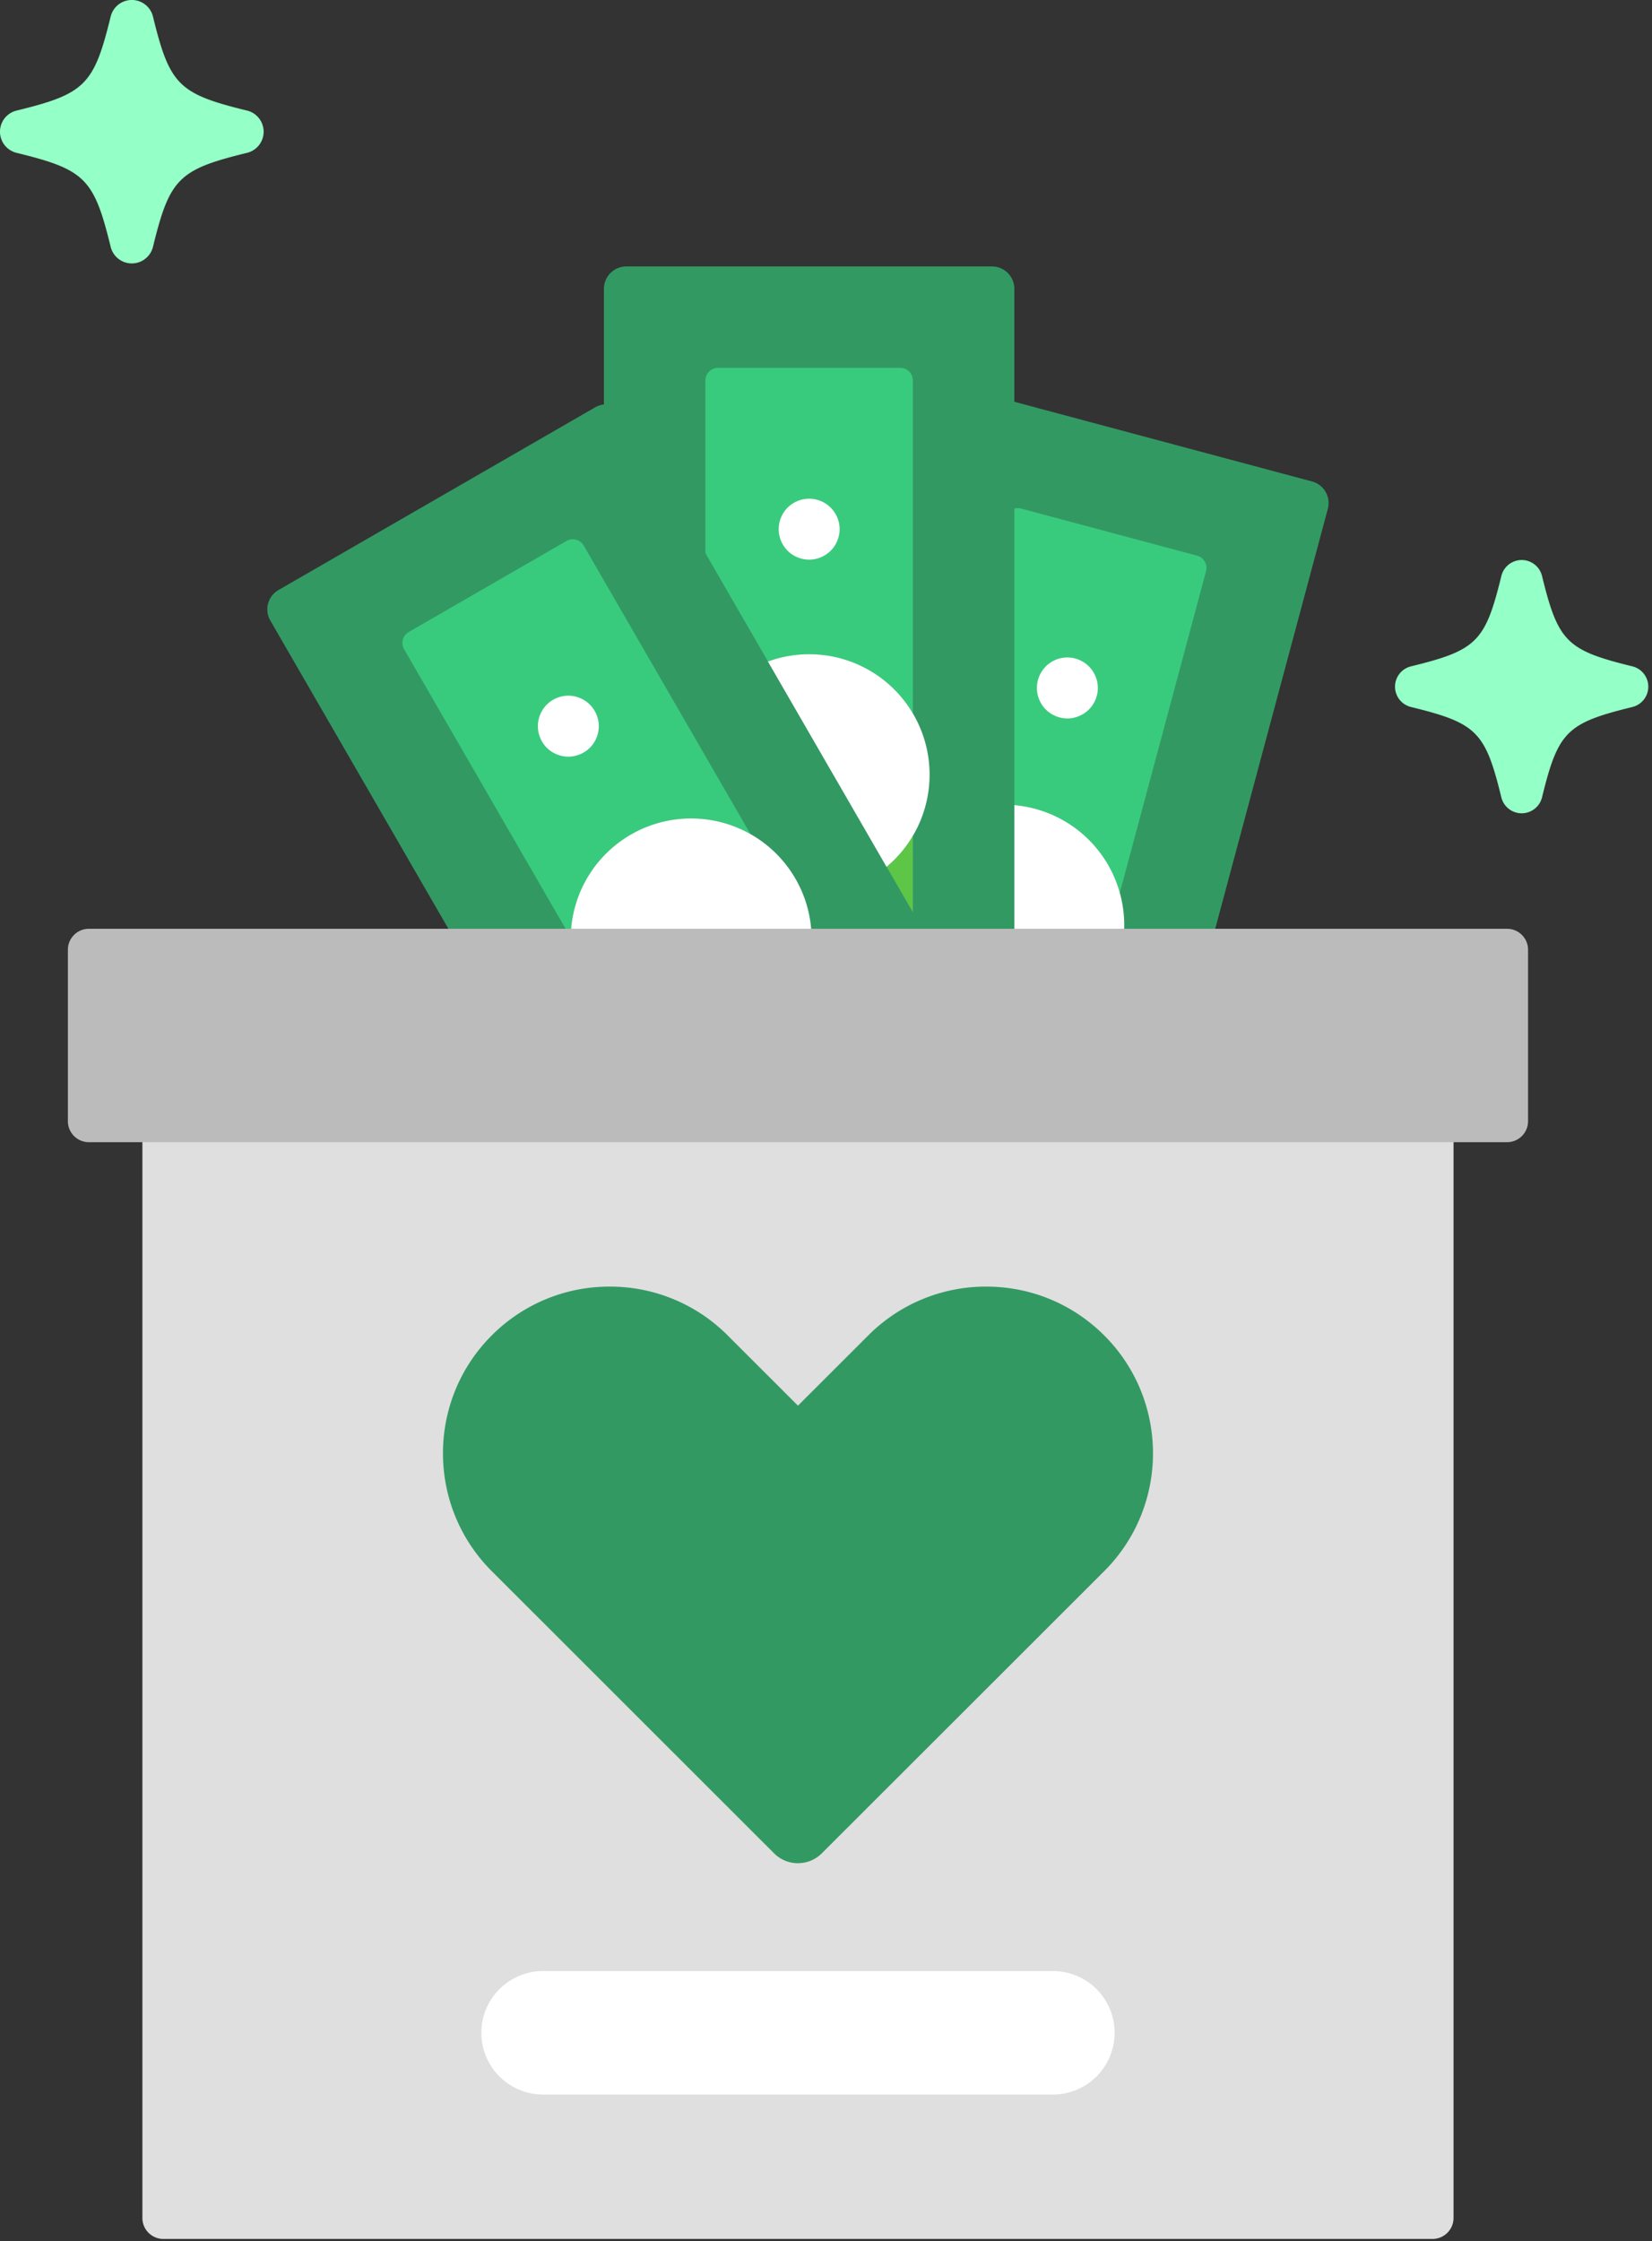
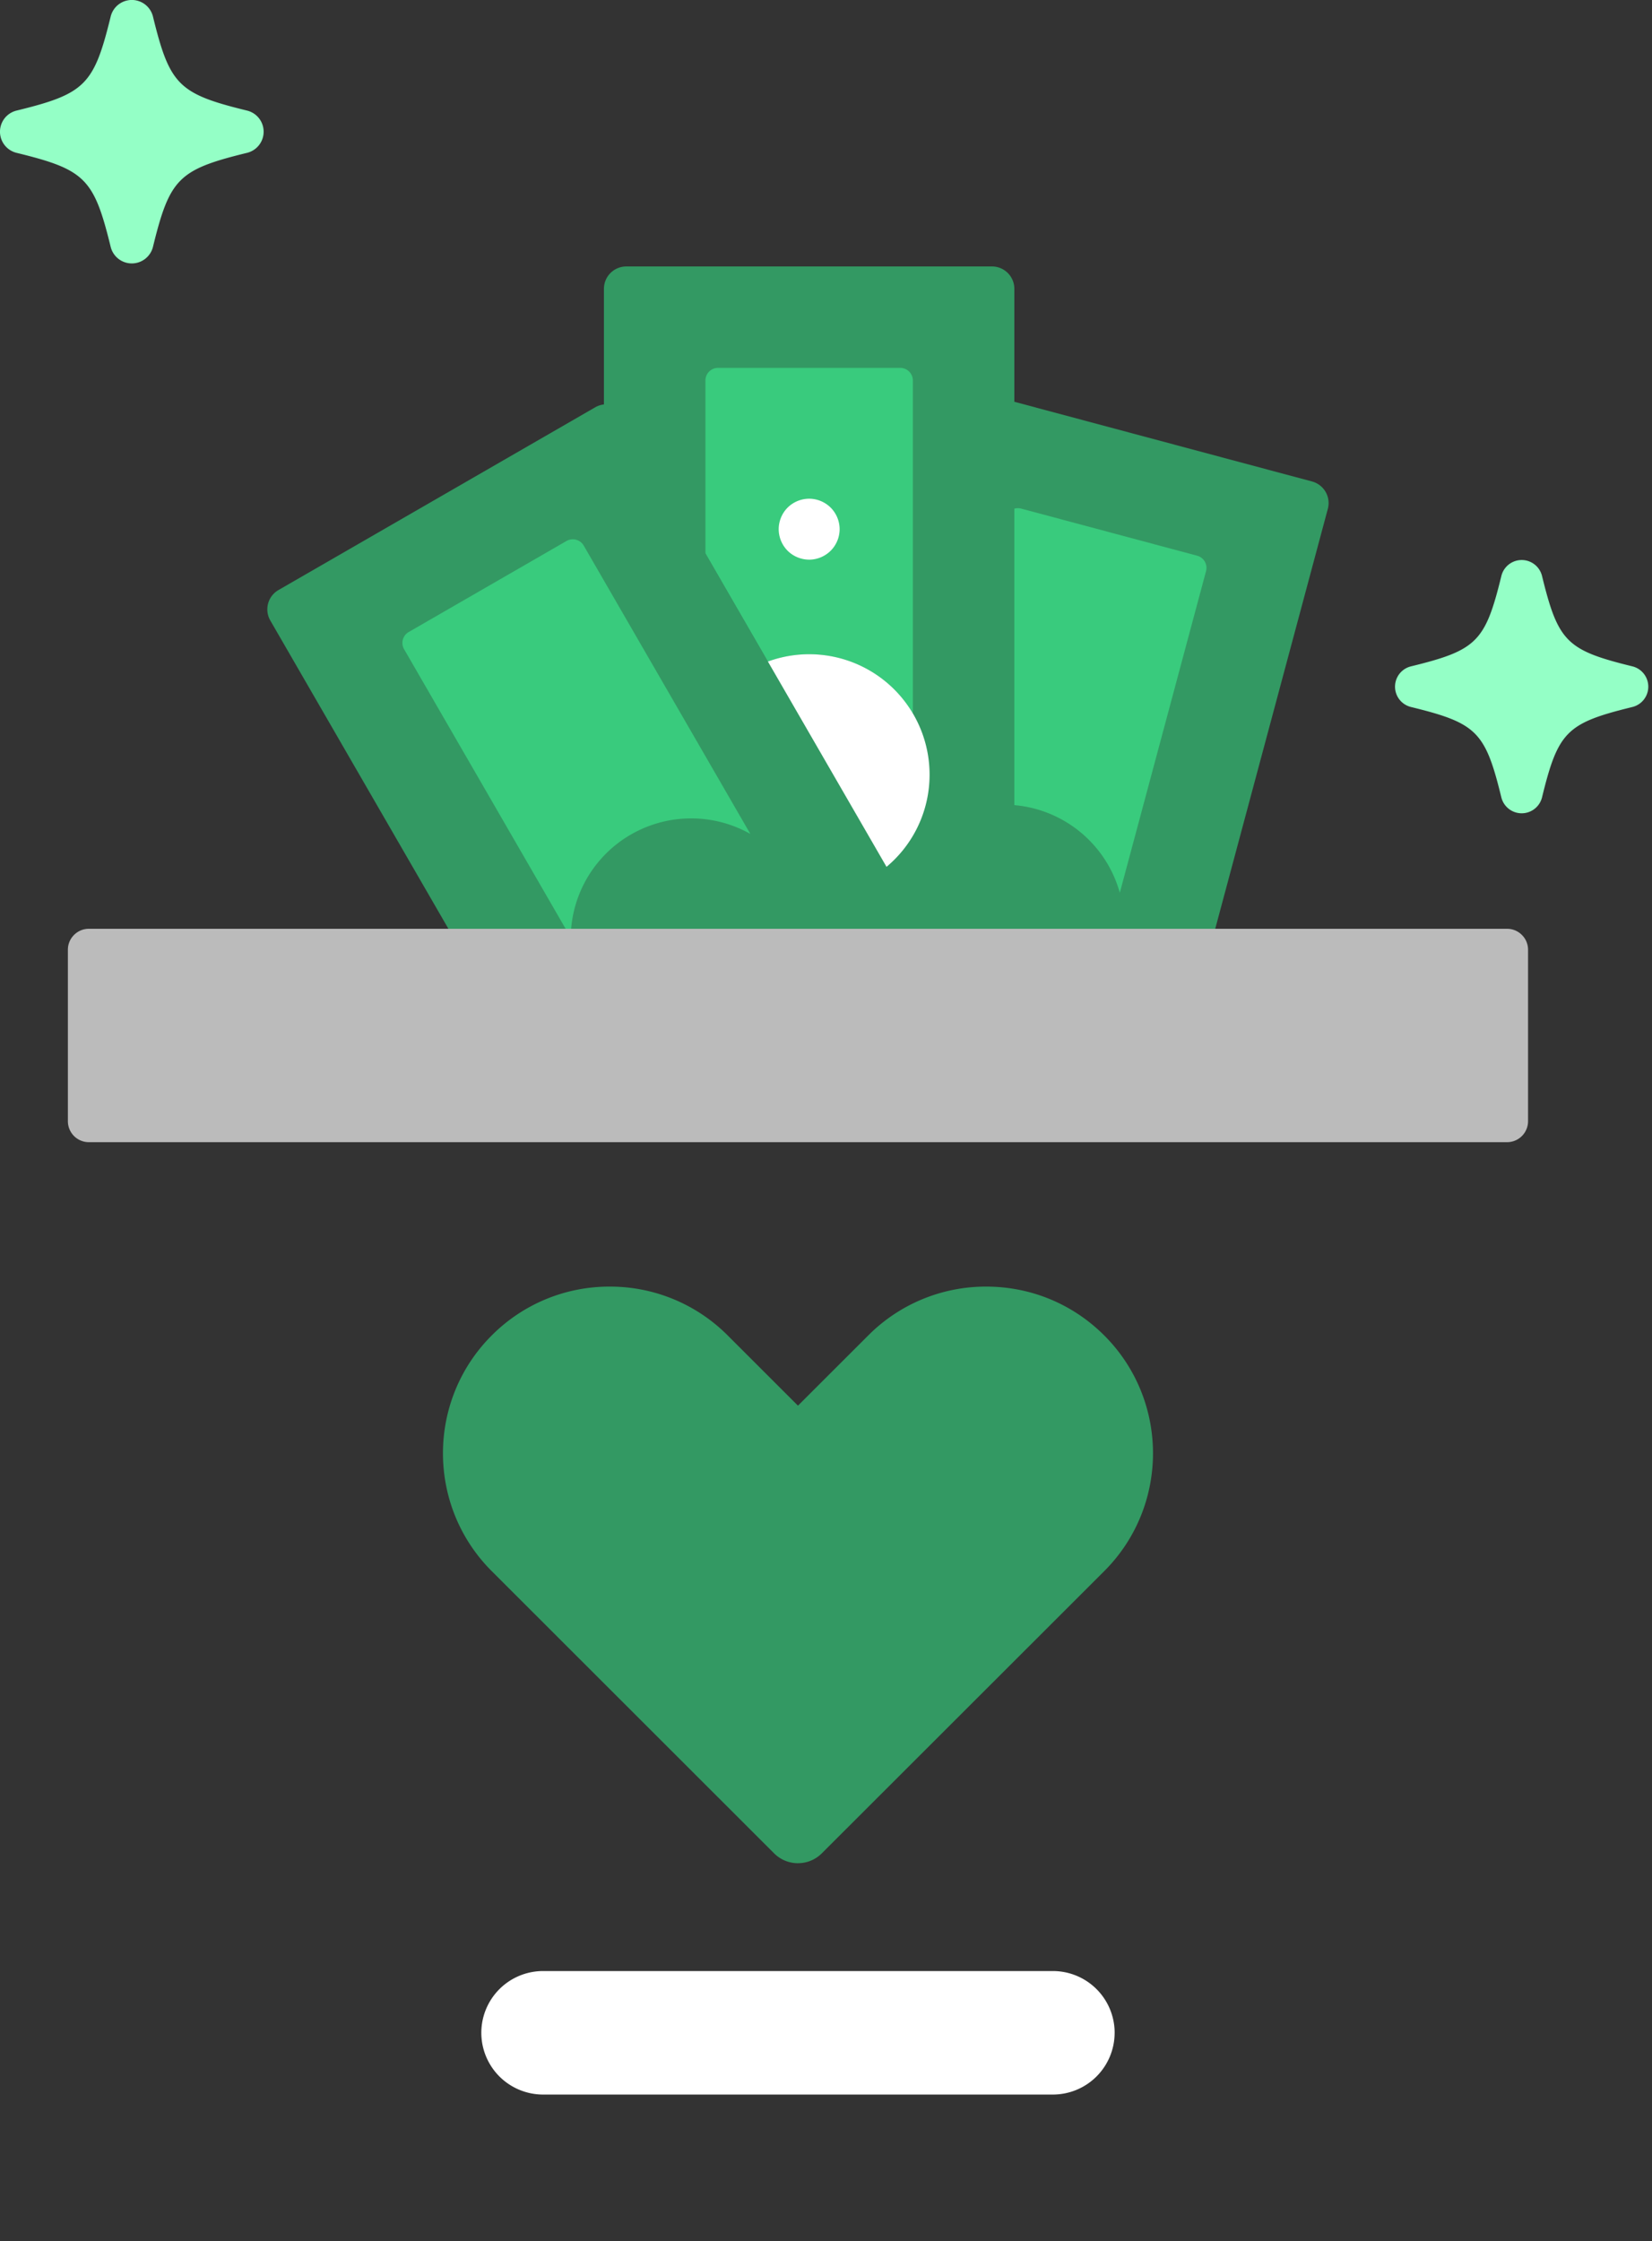
<svg xmlns="http://www.w3.org/2000/svg" width="73" height="99" viewBox="0 0 73 99">
  <rect x="0" y="0" width="73" height="99" fill="#333333" stroke="none" />
  <g fill="none" fill-rule="nonzero">
    <path fill="#339963" d="M53.651 41.206l5.025-18.732a.987.987 0 0 0-.697-1.206l-13.336-3.569v23.507h9.008z" />
    <path fill="#39CB7D" d="M52.902 24.547l-7.78-2.082a.556.556 0 0 0-.479.096v12.99a5.316 5.316 0 0 1 4.84 3.884l3.811-14.209a.556.556 0 0 0-.392-.679z" />
-     <path fill="#FFF" d="M49.667 41.206a5.318 5.318 0 0 0-5.023-5.655v5.655h5.023zM47.166 31.735c-.354 0-.702-.145-.953-.395a1.361 1.361 0 0 1-.393-.953c0-.354.143-.7.393-.951.25-.252.597-.395.953-.395.353 0 .7.143.951.395.251.25.395.597.395.951 0 .355-.144.702-.395.953-.252.25-.598.395-.951.395z" />
    <path fill="#339963" d="M26.794 18.038c.289 0 .557.154.7.402l13.16 22.766h4.169V12.754a.988.988 0 0 0-.985-.984H27.672a.988.988 0 0 0-.985.984v5.291a.918.918 0 0 1 .107-.007z" />
    <path fill="#39CB7D" d="M33.934 29.222a5.322 5.322 0 0 1 6.404 2.291V16.804a.557.557 0 0 0-.555-.554h-8.055a.557.557 0 0 0-.556.554v7.64l2.762 4.778z" />
-     <path fill="#5DC647" d="M39.174 38.287l1.164 2.013v-3.383c-.308.52-.703.983-1.164 1.37z" />
    <path fill="#FFF" d="M41.077 34.216a5.319 5.319 0 0 0-7.313-4.93l5.27 9.117a5.302 5.302 0 0 0 2.043-4.187zM35.756 24.72c-.356 0-.702-.143-.953-.394a1.358 1.358 0 0 1-.393-.951c0-.354.143-.702.393-.952s.597-.394.953-.394c.353 0 .7.143.951.394.25.25.395.596.395.952 0 .355-.145.702-.395.951a1.357 1.357 0 0 1-.951.395z" />
    <path fill="#339963" d="M19.92 41.206h20.94L27.65 18.35a.989.989 0 0 0-1.346-.36l-14 8.074a.985.985 0 0 0-.36 1.344l7.975 13.798z" />
    <path fill="#39CB7D" d="M27.88 36.862a5.326 5.326 0 0 1 5.277-.026l-7.364-12.738a.558.558 0 0 0-.758-.203l-6.976 4.023a.556.556 0 0 0-.203.758l7.243 12.53h.127a5.308 5.308 0 0 1 2.653-4.344z" />
-     <path fill="#FFF" d="M35.857 41.206a5.325 5.325 0 0 0-7.977-4.343 5.308 5.308 0 0 0-2.654 4.343h10.63zM25.114 33.422c-.355 0-.702-.143-.953-.393a1.362 1.362 0 0 1-.393-.953c0-.354.144-.7.393-.951.251-.251.598-.395.953-.395.353 0 .702.144.952.395.25.25.394.597.394.951 0 .356-.143.702-.394.953-.25.25-.599.393-.952.393z" />
    <path fill="#94FFC6" d="M5.825 11.636a.962.962 0 0 1-.935-.734C4.149 7.88 3.76 7.492.734 6.752a.961.961 0 0 1 0-1.868C3.76 4.144 4.15 3.755 4.89.734a.962.962 0 0 1 1.87 0c.74 3.021 1.129 3.41 4.155 4.15a.961.961 0 0 1 0 1.868c-3.026.74-3.414 1.128-4.155 4.15a.964.964 0 0 1-.935.734zM67.242 35.924a.925.925 0 0 1-.9-.705c-.711-2.905-1.085-3.278-3.993-3.99a.924.924 0 0 1 0-1.795c2.909-.712 3.282-1.085 3.994-3.99a.925.925 0 0 1 1.798 0c.712 2.905 1.086 3.278 3.994 3.99a.925.925 0 0 1 0 1.795c-2.908.712-3.282 1.085-3.994 3.99a.926.926 0 0 1-.9.705z" />
-     <path fill="#DFDFDF" d="M6.292 50.273v47.7c0 .509.416.924.926.924h56.087a.928.928 0 0 0 .925-.924v-47.7H6.292z" />
    <path fill="#BBB" d="M67.523 49.528a.928.928 0 0 1-.926.924H3.925A.927.927 0 0 1 3 49.528V41.95c0-.508.416-.924.925-.924h62.672c.509 0 .926.416.926.924v7.578z" />
    <path fill="#339963" d="M35.261 82.301c-.38 0-.762-.145-1.053-.435L21.73 69.4c-2.875-2.87-2.875-7.542 0-10.413a7.328 7.328 0 0 1 5.213-2.156 7.33 7.33 0 0 1 5.212 2.156l3.106 3.103 3.107-3.103a7.33 7.33 0 0 1 5.212-2.156c1.97 0 3.821.766 5.214 2.156 2.874 2.871 2.874 7.543 0 10.413l-12.48 12.465c-.29.29-.672.435-1.053.435z" />
    <path fill="#FFF" d="M49.254 89.791a2.729 2.729 0 0 1-2.73 2.728H23.999a2.729 2.729 0 0 1-2.73-2.728A2.729 2.729 0 0 1 24 87.064h22.525a2.729 2.729 0 0 1 2.73 2.727z" />
  </g>
</svg>